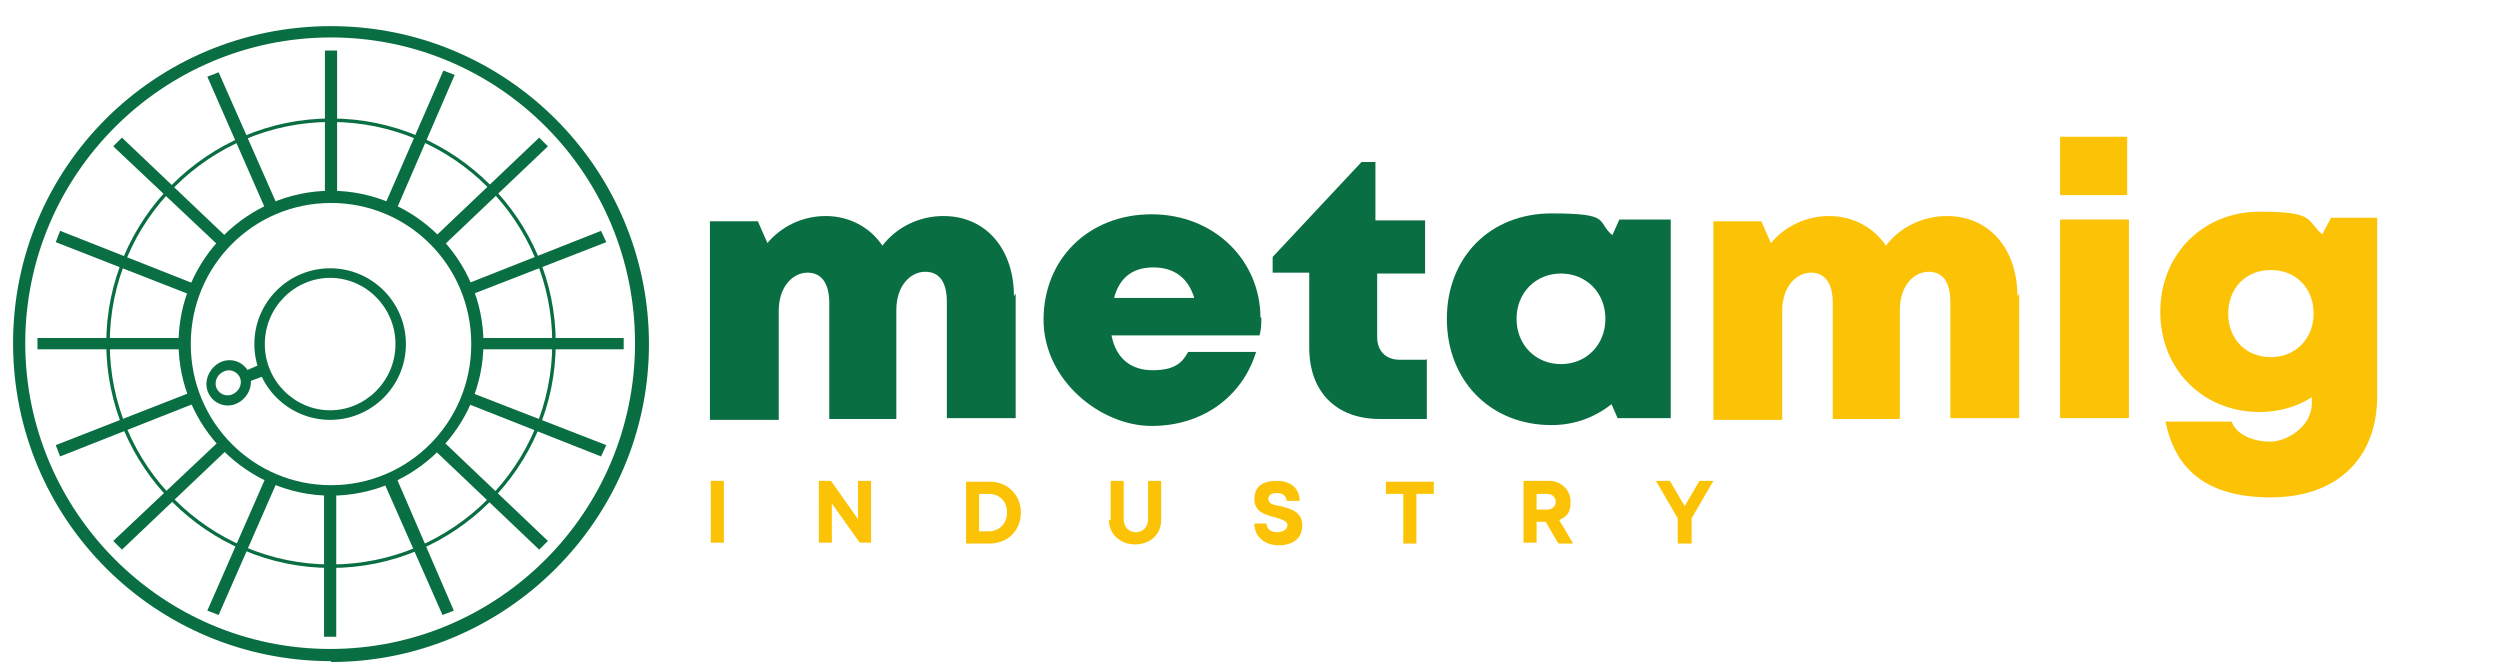
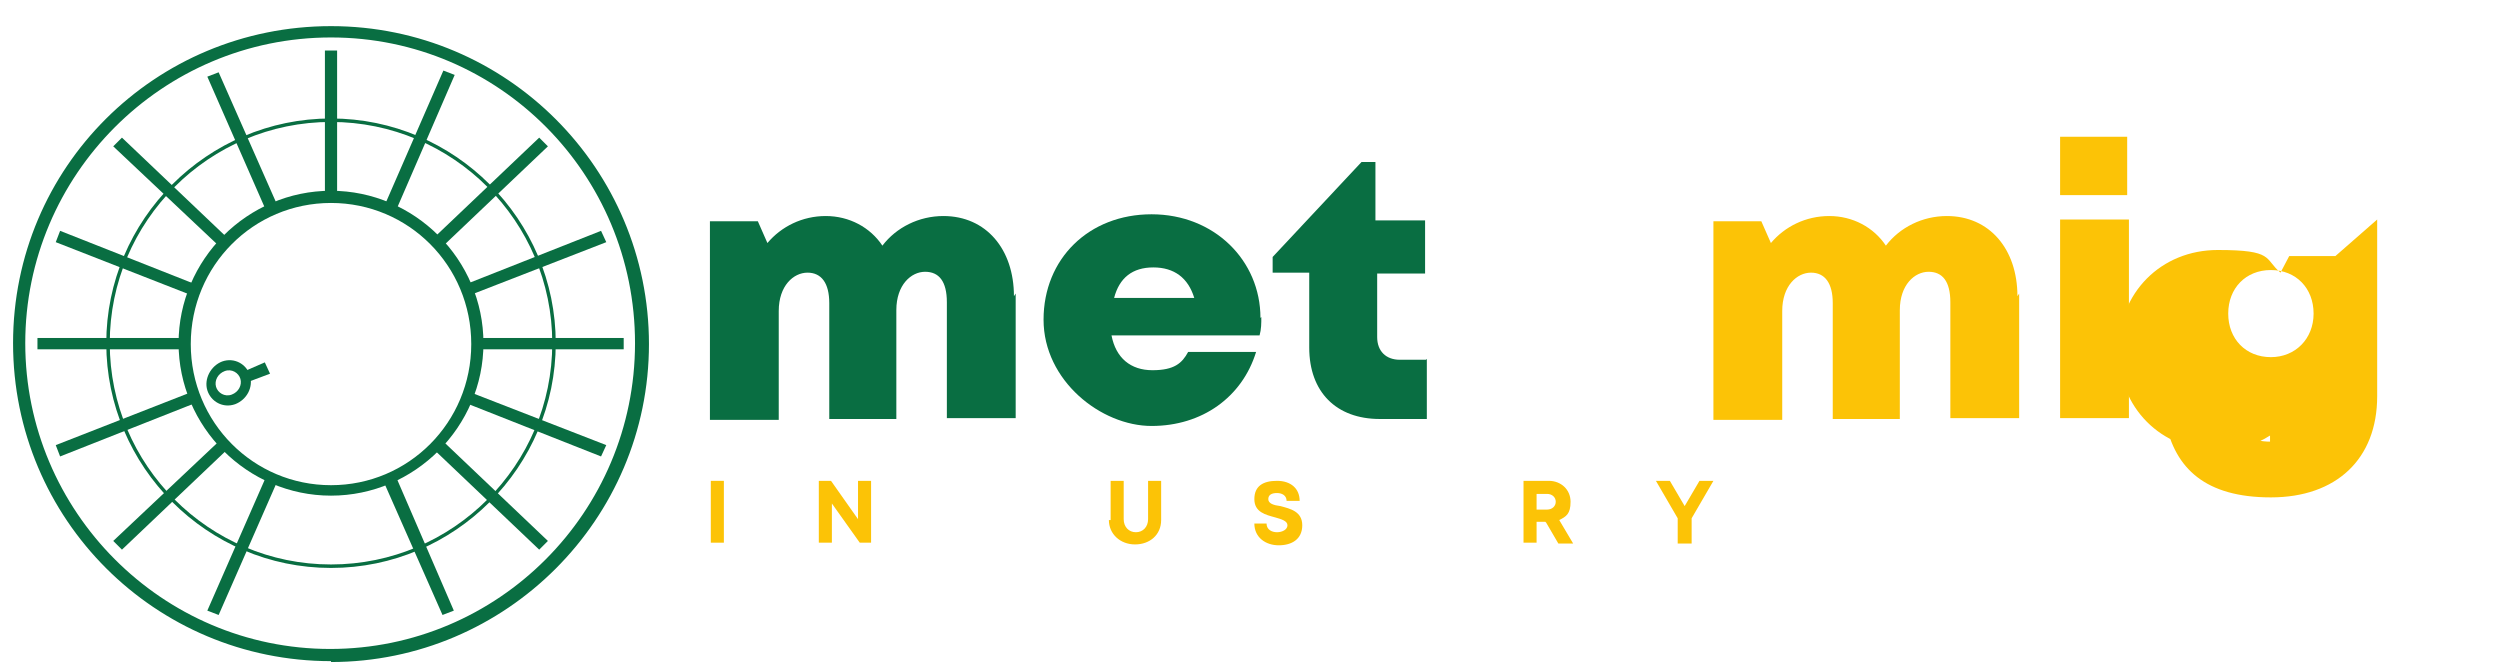
<svg xmlns="http://www.w3.org/2000/svg" id="Calque_1" version="1.1" viewBox="0 0 287 76.8">
  <defs>
    <style>
      .st0 {
        fill: #fcc306;
      }

      .st1 {
        fill: #096e42;
      }
    </style>
  </defs>
  <path class="st0" d="M236.5,25.2h7.9v22.8h-7.9v-22.8ZM236.5,15.7h7.7v6.7h-7.7v-6.7Z" />
-   <path class="st0" d="M272.9,25.2v20.3c0,7.2-4.7,11.6-12.2,11.6s-11-3.3-12.1-8.7h7.6c.5,1.5,2.5,2.3,4.4,2.3s4.8-1.7,4.8-4.4v-.7c-1.7,1.1-3.8,1.7-6,1.7-6.5,0-11.4-4.9-11.4-11.5s4.9-11.5,11.4-11.5,5.3,1,7.2,2.6l1-1.9h5.3ZM260.7,41c2.8,0,4.9-2.1,4.9-5s-2-5-4.9-5-4.9,2.1-4.9,5,2,5,4.9,5h0Z" />
+   <path class="st0" d="M272.9,25.2v20.3c0,7.2-4.7,11.6-12.2,11.6s-11-3.3-12.1-8.7h7.6c.5,1.5,2.5,2.3,4.4,2.3v-.7c-1.7,1.1-3.8,1.7-6,1.7-6.5,0-11.4-4.9-11.4-11.5s4.9-11.5,11.4-11.5,5.3,1,7.2,2.6l1-1.9h5.3ZM260.7,41c2.8,0,4.9-2.1,4.9-5s-2-5-4.9-5-4.9,2.1-4.9,5,2,5,4.9,5h0Z" />
  <g>
    <path class="st1" d="M116.6,33.7v14.3h-7.9v-13.3c0-2.4-.9-3.5-2.5-3.5s-3.3,1.5-3.3,4.4v12.5h-7.7v-13.3c0-2.3-.9-3.5-2.5-3.5s-3.3,1.5-3.3,4.4v12.5h-7.9v-22.8h5.5l1.1,2.5c1.6-1.9,4-3.1,6.7-3.1s5.1,1.3,6.5,3.4c1.6-2.1,4.2-3.4,7-3.4,4.9,0,8.1,3.8,8.1,9.2Z" />
    <path class="st1" d="M144.8,36.4c0,.7,0,1.4-.2,2.1h-17c.5,2.6,2.2,4,4.7,4s3.4-.8,4.1-2.1h7.8c-1.6,5.2-6.2,8.5-12,8.5s-12.4-5.2-12.4-12.2,5.2-12.1,12.4-12.1,12.5,5.3,12.5,11.9h0ZM127.9,34.2h9.2c-.7-2.3-2.3-3.5-4.7-3.5s-3.9,1.2-4.5,3.5Z" />
    <path class="st1" d="M163.8,41.2v6.9h-5.4c-5,0-8.1-3.1-8.1-8.2v-8.6h-4.2v-1.8l10.2-10.9h1.6v6.7h5.7v6.1h-5.5v7.3c0,1.6,1,2.6,2.6,2.6h3Z" />
-     <path class="st1" d="M191.8,25.2v22.8h-6.1l-.7-1.6c-1.9,1.5-4.2,2.4-6.9,2.4-7,0-12-5.1-12-12.2s5-12.1,12-12.1,5.1.9,7,2.5l.8-1.8h5.9ZM184.3,36.6c0-3-2.2-5.2-5.1-5.2s-5.1,2.2-5.1,5.2,2.2,5.2,5.1,5.2,5.1-2.2,5.1-5.2Z" />
    <path class="st0" d="M231.8,33.7v14.3h-7.9v-13.3c0-2.4-.9-3.5-2.5-3.5s-3.3,1.5-3.3,4.4v12.5h-7.7v-13.3c0-2.3-.9-3.5-2.5-3.5s-3.3,1.5-3.3,4.4v12.5h-7.9v-22.8h5.5l1.1,2.5c1.6-1.9,4-3.1,6.7-3.1s5.1,1.3,6.5,3.4c1.6-2.1,4.2-3.4,7-3.4,4.9,0,8.1,3.8,8.1,9.2Z" />
    <g>
      <path class="st0" d="M81.6,55.2h1.5v7.1h-1.5v-7.1Z" />
      <path class="st0" d="M100,55.2v7.1h-1.3l-3.2-4.5v4.5h-1.5v-7.1h1.4l3.1,4.4v-4.4h1.5Z" />
-       <path class="st0" d="M117.2,58.8c0,2.1-1.5,3.6-3.6,3.6h-2.7v-7.1h2.7c2.1,0,3.6,1.5,3.6,3.6ZM115.6,58.8c0-1.3-.9-2.1-2.1-2.1h-1.1v4.3h1.1c1.2,0,2.1-.9,2.1-2.1Z" />
      <path class="st0" d="M127.5,59.7v-4.5h1.5v4.4c0,.9.6,1.5,1.4,1.5s1.4-.6,1.4-1.5v-4.4h1.5v4.5c0,1.7-1.3,2.8-3,2.8s-3-1.2-3-2.8Z" />
      <path class="st0" d="M143.8,60.1h1.6c0,.7.6,1,1.2,1s1.2-.3,1.2-.8-.7-.7-1.4-.9c-1.1-.3-2.4-.6-2.4-2.1s1-2.1,2.6-2.1,2.6.9,2.6,2.3h-1.5c0-.6-.5-.9-1.1-.9s-1,.2-1,.7.6.7,1.4.8c1.1.3,2.5.6,2.5,2.2s-1.2,2.3-2.7,2.3-2.8-.9-2.8-2.5Z" />
-       <path class="st0" d="M164.6,56.7h-2v5.7h-1.5v-5.7h-2v-1.4h5.5v1.4Z" />
      <path class="st0" d="M177.4,59.9h-1v2.4h-1.5v-7.1h2.9c1.4,0,2.5,1,2.5,2.4s-.5,1.7-1.3,2.1l1.6,2.7h-1.7l-1.4-2.4ZM176.4,58.5h1.2c.6,0,1-.4,1-.9s-.4-.9-1-.9h-1.2v1.9Z" />
      <path class="st0" d="M194.2,59.5v2.9h-1.6v-2.9l-2.5-4.3h1.6l1.7,2.9,1.7-2.9h1.6l-2.5,4.3Z" />
    </g>
  </g>
  <g>
    <path class="st1" d="M38,75.9C17.8,75.9,1.5,59.6,1.5,39.4S17.8,3,38,3s36.5,16.4,36.5,36.5-16.4,36.5-36.5,36.5ZM38,4.3C18.6,4.3,2.9,20.1,2.9,39.4s15.7,35.1,35,35.1,35-15.7,35-35.1S57.3,4.3,38,4.3Z" />
    <rect class="st1" x="37.3" y="5.8" width="1.4" height="16.9" />
    <polygon class="st1" points="30.6 24.3 23.8 8.8 25.1 8.3 31.9 23.7 30.6 24.3" />
    <polygon class="st1" points="25.2 28.3 13 16.8 14 15.8 26.2 27.4 25.2 28.3" />
    <polygon class="st1" points="22 33.9 6.4 27.8 6.9 26.5 22.6 32.7 22 33.9" />
    <rect class="st1" x="4.3" y="38.8" width="16.8" height="1.3" />
    <polygon class="st1" points="6.9 52.4 6.4 51.1 22 45 22.6 46.2 6.9 52.4" />
    <polygon class="st1" points="28.6 43.8 28.1 42.6 30.4 41.6 31 42.9 28.6 43.8" />
    <polygon class="st1" points="14 63.1 13 62.1 25.2 50.6 26.2 51.5 14 63.1" />
    <polygon class="st1" points="25.1 70.6 23.8 70.1 30.6 54.6 31.9 55.1 25.1 70.6" />
-     <rect class="st1" x="37.2" y="56.2" width="1.4" height="16.9" />
    <polygon class="st1" points="50.8 70.6 44 55.2 45.4 54.6 52.1 70.1 50.8 70.6" />
    <polygon class="st1" points="61.9 63.1 49.7 51.5 50.7 50.5 62.9 62.1 61.9 63.1" />
    <polygon class="st1" points="69 52.4 53.3 46.2 53.9 45 69.6 51.1 69 52.4" />
    <rect class="st1" x="54.8" y="38.8" width="16.8" height="1.3" />
    <polygon class="st1" points="53.9 33.9 53.3 32.7 69 26.5 69.6 27.8 53.9 33.9" />
    <polygon class="st1" points="50.7 28.4 49.7 27.4 61.9 15.8 62.9 16.8 50.7 28.4" />
    <polygon class="st1" points="45.4 24.3 44.1 23.7 50.9 8.1 52.2 8.6 45.4 24.3" />
-     <path class="st1" d="M37.9,48.2c-4.8,0-8.7-3.9-8.7-8.7s3.9-8.7,8.7-8.7,8.7,3.9,8.7,8.7-3.9,8.7-8.7,8.7ZM37.9,31.9c-4.1,0-7.5,3.4-7.5,7.6s3.4,7.6,7.5,7.6,7.5-3.4,7.5-7.6-3.4-7.6-7.5-7.6Z" />
    <path class="st1" d="M27,46.4c-1.4.5-2.8-.3-3.2-1.6s.4-2.8,1.7-3.3c1.4-.5,2.8.3,3.2,1.6.4,1.4-.4,2.8-1.7,3.3ZM25.8,42.6c-.8.3-1.2,1.1-1,1.8s1,1.2,1.8.9,1.2-1.1,1-1.8-1-1.2-1.8-.9Z" />
    <path class="st1" d="M38,65.2c-14.2,0-25.8-11.6-25.8-25.8s11.6-25.8,25.8-25.8,25.8,11.6,25.8,25.8-11.6,25.8-25.8,25.8ZM38,14c-14,0-25.4,11.4-25.4,25.4s11.4,25.4,25.4,25.4,25.4-11.4,25.4-25.4-11.4-25.4-25.4-25.4Z" />
    <path class="st1" d="M38,56.9c-9.6,0-17.5-7.9-17.5-17.5s7.9-17.5,17.5-17.5,17.5,7.9,17.5,17.5-7.9,17.5-17.5,17.5ZM38,23.3c-8.9,0-16.1,7.2-16.1,16.2s7.2,16.2,16.1,16.2,16.1-7.2,16.1-16.2-7.2-16.2-16.1-16.2Z" />
  </g>
</svg>